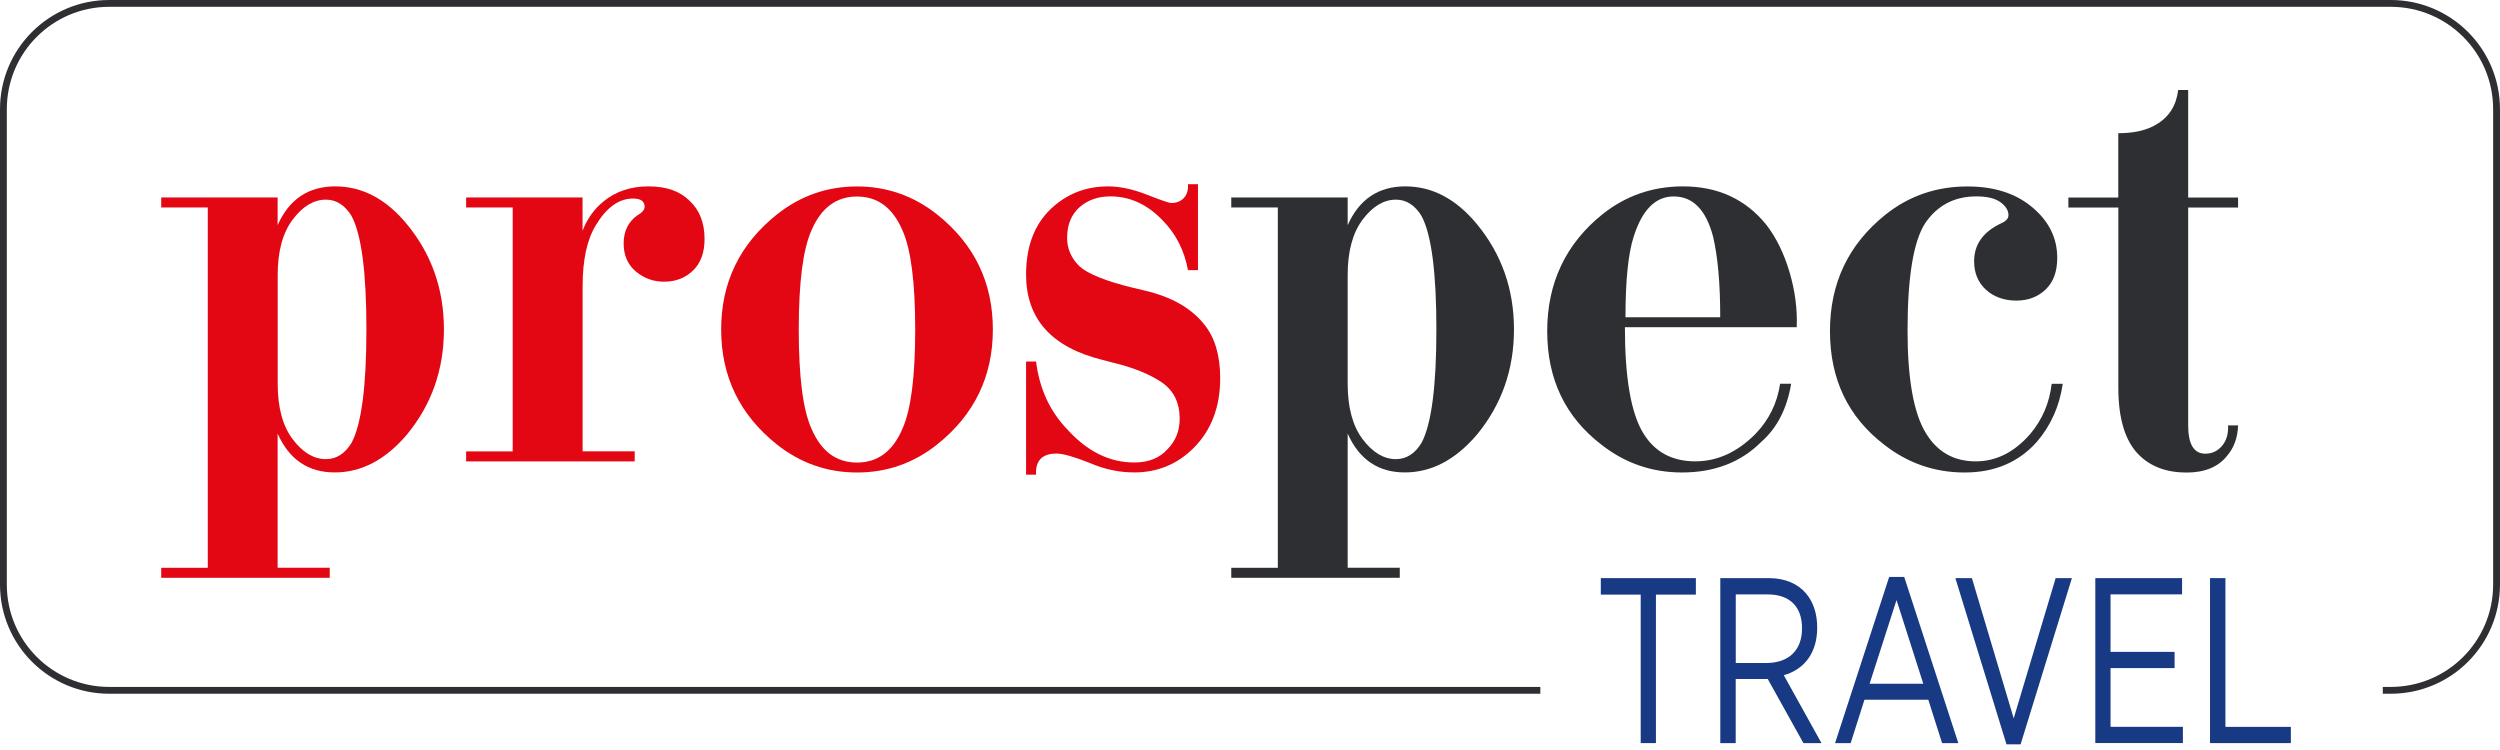
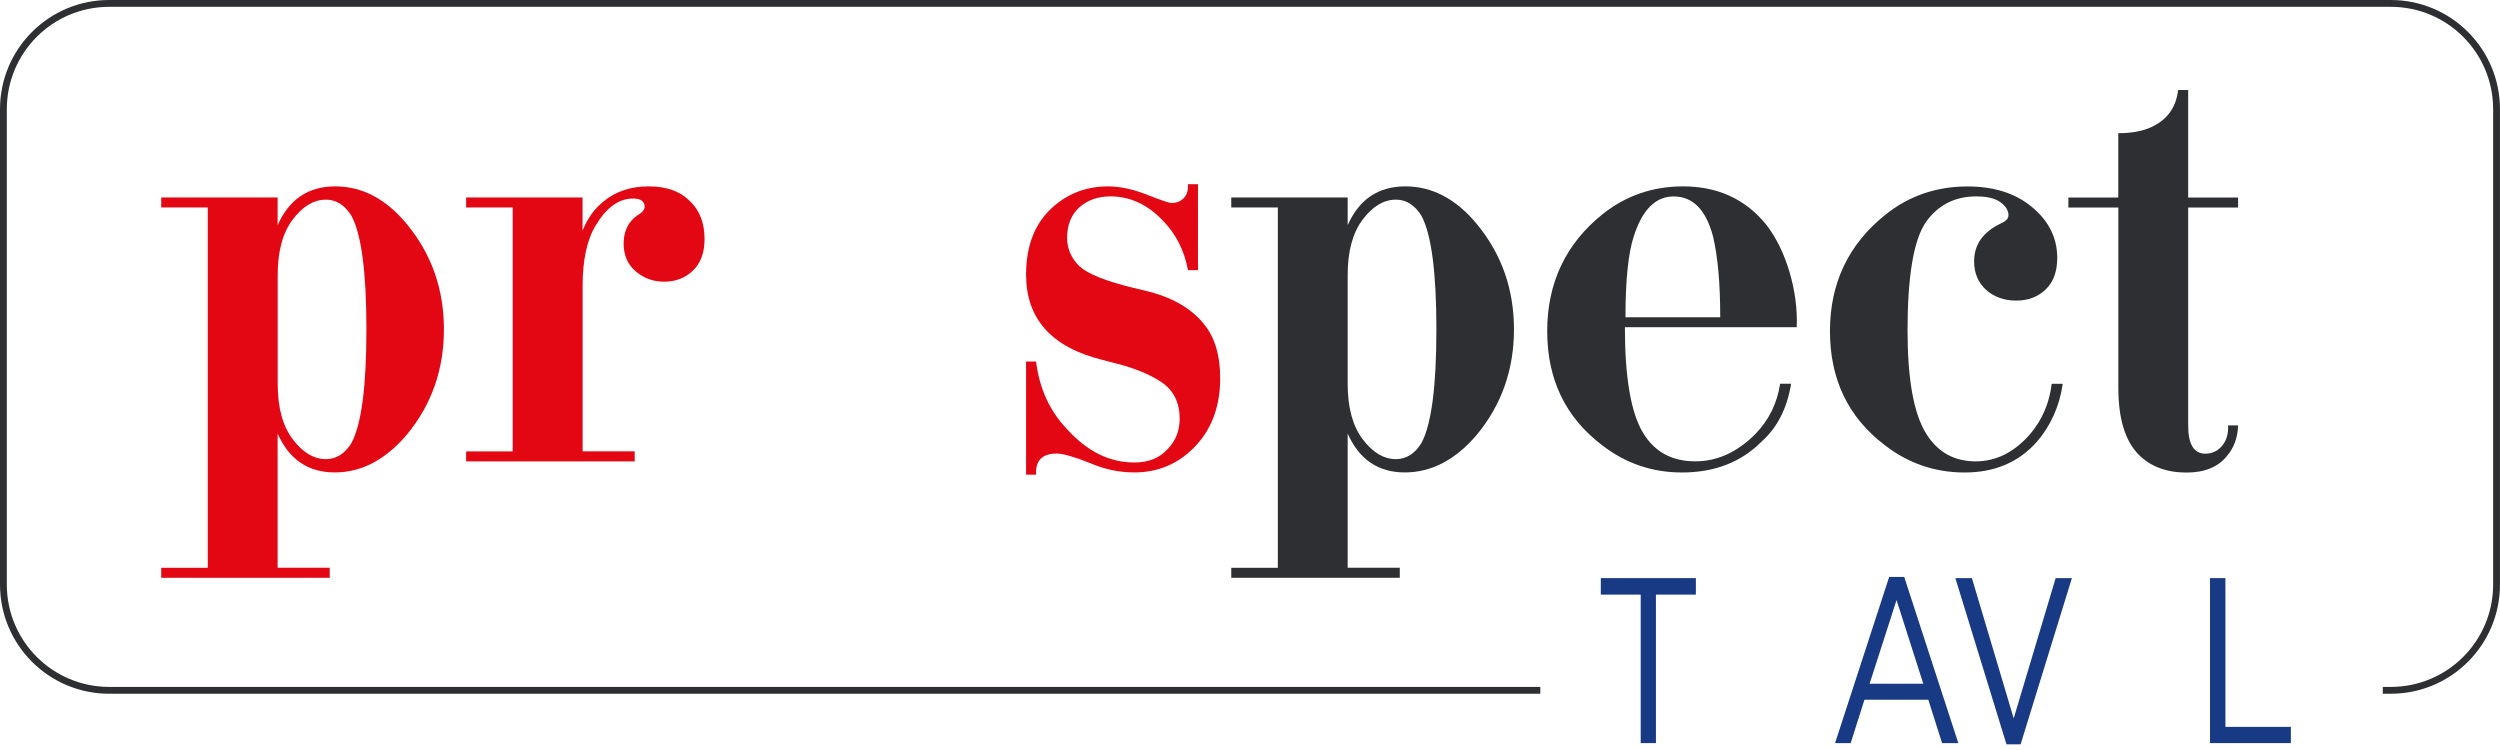
<svg xmlns="http://www.w3.org/2000/svg" width="200" height="60" viewBox="0 0 200 60" fill="none">
  <path d="M26.383 46.225H12.898V45.425H16.623V16.596H12.898V15.796H22.21V18.016C23.126 15.947 24.667 14.91 26.821 14.91C28.975 14.91 30.888 15.917 32.544 17.925C34.523 20.321 35.514 23.13 35.514 26.352C35.514 29.573 34.523 32.382 32.544 34.778C30.828 36.792 28.91 37.794 26.781 37.794C24.651 37.794 23.131 36.757 22.21 34.688V45.42H26.378V46.22L26.383 46.225ZM22.215 22.008V30.701C22.215 32.594 22.613 34.074 23.413 35.136C24.213 36.198 25.099 36.731 26.076 36.731C26.901 36.731 27.586 36.303 28.115 35.443C28.915 33.963 29.313 30.933 29.313 26.352C29.313 21.771 28.915 18.741 28.115 17.261C27.581 16.405 26.901 15.972 26.076 15.972C25.099 15.972 24.213 16.506 23.413 17.568C22.613 18.63 22.215 20.11 22.215 22.003V22.008Z" fill="#E30613" />
  <path d="M50.776 36.913H37.291V36.112H41.016V16.596H37.291V15.796H46.603V18.459C46.986 17.482 47.55 16.702 48.29 16.108C49.266 15.308 50.464 14.91 51.884 14.91C53.303 14.91 54.396 15.293 55.166 16.063C55.966 16.803 56.364 17.825 56.364 19.123C56.364 20.216 56.052 21.061 55.433 21.65C54.813 22.244 54.043 22.536 53.127 22.536C52.272 22.536 51.517 22.264 50.867 21.716C50.218 21.167 49.891 20.422 49.891 19.476C49.891 18.529 50.248 17.759 50.953 17.256C51.365 17.019 51.572 16.783 51.572 16.546C51.572 16.103 51.26 15.882 50.641 15.882C49.518 15.882 48.526 16.591 47.671 18.011C46.961 19.164 46.609 20.79 46.609 22.889V36.107H50.776V36.907V36.913Z" fill="#E30613" />
-   <path d="M68.561 14.916C70.957 14.916 73.101 15.672 74.994 17.177C77.949 19.543 79.428 22.603 79.428 26.358C79.428 30.113 77.949 33.174 74.994 35.54C73.101 37.05 70.957 37.8 68.561 37.8C66.165 37.8 64.02 37.045 62.128 35.54C59.173 33.174 57.693 30.113 57.693 26.358C57.693 22.603 59.173 19.543 62.128 17.177C64.02 15.666 66.165 14.916 68.561 14.916ZM68.561 37.005C70.217 37.005 71.43 36.103 72.195 34.301C72.875 32.791 73.217 30.149 73.217 26.363C73.217 22.578 72.875 19.93 72.195 18.425C71.425 16.623 70.212 15.722 68.561 15.722C66.91 15.722 65.692 16.623 64.921 18.425C64.242 19.935 63.9 22.578 63.9 26.363C63.9 30.149 64.237 32.796 64.921 34.301C65.692 36.103 66.9 37.005 68.561 37.005Z" fill="#E30613" />
  <path d="M95.838 21.611H95.038C94.741 20.015 94.061 18.686 92.999 17.619C91.786 16.351 90.397 15.711 88.831 15.711C87.855 15.711 87.044 15.993 86.39 16.552C85.71 17.146 85.368 17.971 85.368 19.034C85.368 19.889 85.695 20.645 86.345 21.294C87.024 21.913 88.459 22.492 90.649 23.025L91.58 23.247C93.739 23.75 95.335 24.666 96.372 25.995C97.197 27.032 97.615 28.452 97.615 30.254C97.615 32.559 96.906 34.422 95.486 35.841C94.187 37.14 92.602 37.794 90.739 37.794C89.526 37.794 88.343 37.543 87.19 37.039C85.917 36.536 85.031 36.284 84.528 36.284C83.375 36.284 82.826 36.848 82.886 37.971H82.086V28.925H82.886C83.153 31.084 83.979 32.886 85.368 34.336C86.964 36.108 88.756 36.999 90.734 36.999C91.887 36.999 92.773 36.642 93.397 35.937C94.046 35.288 94.374 34.472 94.374 33.496C94.374 32.197 93.885 31.22 92.909 30.566C91.932 29.917 90.648 29.398 89.048 29.015L88.207 28.794C84.125 27.787 82.086 25.512 82.086 21.963C82.086 19.567 82.841 17.735 84.346 16.461C85.559 15.425 86.994 14.911 88.65 14.911C89.597 14.911 90.628 15.133 91.756 15.575C92.879 16.018 93.528 16.24 93.709 16.24C94.122 16.24 94.454 16.109 94.706 15.842C94.957 15.575 95.068 15.208 95.038 14.735H95.838V21.611Z" fill="#E30613" />
  <path d="M111.982 46.225H98.501V45.425H102.226V16.596H98.501V15.796H107.814V18.016C108.73 15.947 110.27 14.91 112.425 14.91C114.579 14.91 116.492 15.917 118.148 17.925C120.126 20.321 121.118 23.13 121.118 26.352C121.118 29.573 120.126 32.382 118.148 34.778C116.431 36.792 114.514 37.794 112.384 37.794C110.255 37.794 108.735 36.757 107.814 34.688V45.42H111.982V46.22V46.225ZM107.814 22.008V30.701C107.814 32.594 108.211 34.074 109.012 35.136C109.812 36.198 110.698 36.731 111.675 36.731C112.5 36.731 113.185 36.303 113.713 35.443C114.514 33.963 114.911 30.933 114.911 26.352C114.911 21.771 114.514 18.741 113.713 17.261C113.18 16.405 112.5 15.972 111.675 15.972C110.698 15.972 109.812 16.506 109.012 17.568C108.211 18.63 107.814 20.11 107.814 22.003V22.008Z" fill="#2E2F32" />
  <path d="M142.405 30.701H143.291C142.964 32.684 142.169 34.235 140.895 35.357C139.269 36.983 137.155 37.798 134.553 37.798C132.157 37.798 130.012 37.059 128.12 35.579C125.22 33.359 123.776 30.328 123.776 26.488C123.776 22.647 125.256 19.496 128.21 17.13C130.073 15.65 132.217 14.91 134.643 14.91C137.422 14.91 139.642 15.932 141.298 17.971C142.098 19.008 142.718 20.271 143.161 21.761C143.603 23.256 143.795 24.726 143.739 26.176H129.992C129.992 30.228 130.481 33.052 131.457 34.647C132.373 36.157 133.763 36.907 135.625 36.907C137.372 36.907 138.967 36.183 140.417 34.733C141.509 33.611 142.174 32.266 142.41 30.696L142.405 30.701ZM130.033 25.38H137.618C137.618 22.692 137.427 20.533 137.04 18.907C136.476 16.778 135.429 15.716 133.893 15.716C132.444 15.716 131.382 16.778 130.702 18.907C130.259 20.266 130.038 22.425 130.038 25.38H130.033Z" fill="#2E2F32" />
  <path d="M164.136 30.702H165.022C164.755 32.504 164.061 34.06 162.938 35.358C161.488 36.984 159.565 37.8 157.174 37.8C154.783 37.8 152.634 37.06 150.741 35.58C147.842 33.36 146.397 30.33 146.397 26.489C146.397 22.648 147.877 19.543 150.832 17.177C152.725 15.666 154.914 14.916 157.396 14.916C159.495 14.916 161.196 15.45 162.495 16.512C163.884 17.635 164.579 19.009 164.579 20.635C164.579 21.727 164.267 22.573 163.648 23.162C163.029 23.756 162.243 24.048 161.297 24.048C160.351 24.048 159.515 23.761 158.881 23.182C158.247 22.603 157.929 21.843 157.929 20.897C157.929 19.568 158.639 18.561 160.059 17.881C160.472 17.705 160.678 17.484 160.678 17.217C160.678 16.834 160.461 16.487 160.034 16.175C159.606 15.863 158.961 15.712 158.106 15.712C156.359 15.712 155 16.422 154.023 17.841C153.077 19.291 152.604 22.16 152.604 26.444C152.604 30.32 153.092 33.053 154.069 34.649C154.985 36.159 156.314 36.909 158.06 36.909C159.686 36.909 161.136 36.184 162.404 34.734C163.381 33.582 163.955 32.238 164.136 30.697V30.702Z" fill="#2E2F32" />
  <path d="M169.462 16.602H165.47V15.802H169.462V10.657C170.735 10.657 171.752 10.421 172.522 9.948C173.529 9.359 174.103 8.438 174.254 7.199H175.054V15.802H179.046V16.602H175.054V34.034C175.054 35.544 175.512 36.294 176.428 36.294C176.962 36.294 177.405 36.088 177.757 35.675C178.115 35.262 178.276 34.714 178.246 34.034H179.046C179.016 35.011 178.719 35.821 178.16 36.475C177.45 37.361 176.373 37.804 174.923 37.804C173.328 37.804 172.054 37.331 171.108 36.385C170.015 35.292 169.467 33.5 169.467 31.019V16.602H169.462Z" fill="#2E2F32" />
  <path fill-rule="evenodd" clip-rule="evenodd" d="M8.735 0C3.911 0 0 3.911 0 8.735V46.765C0 51.589 3.911 55.499 8.735 55.499H123.227V54.953H8.735C4.212 54.953 0.546 51.287 0.546 46.765V8.735C0.546 4.212 4.212 0.546 8.735 0.546H191.263C195.785 0.546 199.451 4.212 199.451 8.735V46.765C199.451 51.287 195.785 54.953 191.263 54.953H190.623V55.499H191.263C196.087 55.499 199.998 51.589 199.998 46.765V8.735C199.998 3.911 196.087 0 191.263 0H8.735Z" fill="#2E2F32" />
  <path d="M131.261 47.569H128.064V46.25H135.67V47.569H132.474V59.448H131.256V47.569H131.261Z" fill="#183A84" />
-   <path d="M137.629 46.25H141.52C142.798 46.25 143.84 46.703 144.485 47.478C145.053 48.138 145.375 49.079 145.375 50.191V50.227C145.375 52.321 144.258 53.584 142.703 54.017L145.718 59.448H144.273L141.419 54.319H138.857V59.448H137.624V46.25H137.629ZM141.293 53.041C143.156 53.041 144.162 51.963 144.162 50.287V50.252C144.162 48.515 143.156 47.554 141.424 47.554H138.862V53.041H141.293Z" fill="#183A84" />
  <path d="M151.139 46.155H152.337L156.666 59.449H155.367L154.265 55.981H149.156L148.053 59.449H146.805L151.134 46.155H151.139ZM153.862 54.697L151.723 48.003L149.569 54.697H153.867H153.862Z" fill="#183A84" />
-   <path d="M156.424 46.25H157.753L161.096 57.47L164.453 46.25H165.752L161.649 59.544H160.517L156.429 46.25H156.424Z" fill="#183A84" />
-   <path d="M167.625 46.25H174.566V47.549H168.843V52.15H173.967V53.448H168.843V58.145H174.631V59.444H167.625V46.245V46.25Z" fill="#183A84" />
+   <path d="M156.424 46.25H157.753L161.096 57.47L164.453 46.25H165.752L161.649 59.544H160.517L156.429 46.25Z" fill="#183A84" />
  <path d="M176.801 46.25H178.034V58.15H183.269V59.448H176.801V46.25Z" fill="#183A84" />
</svg>